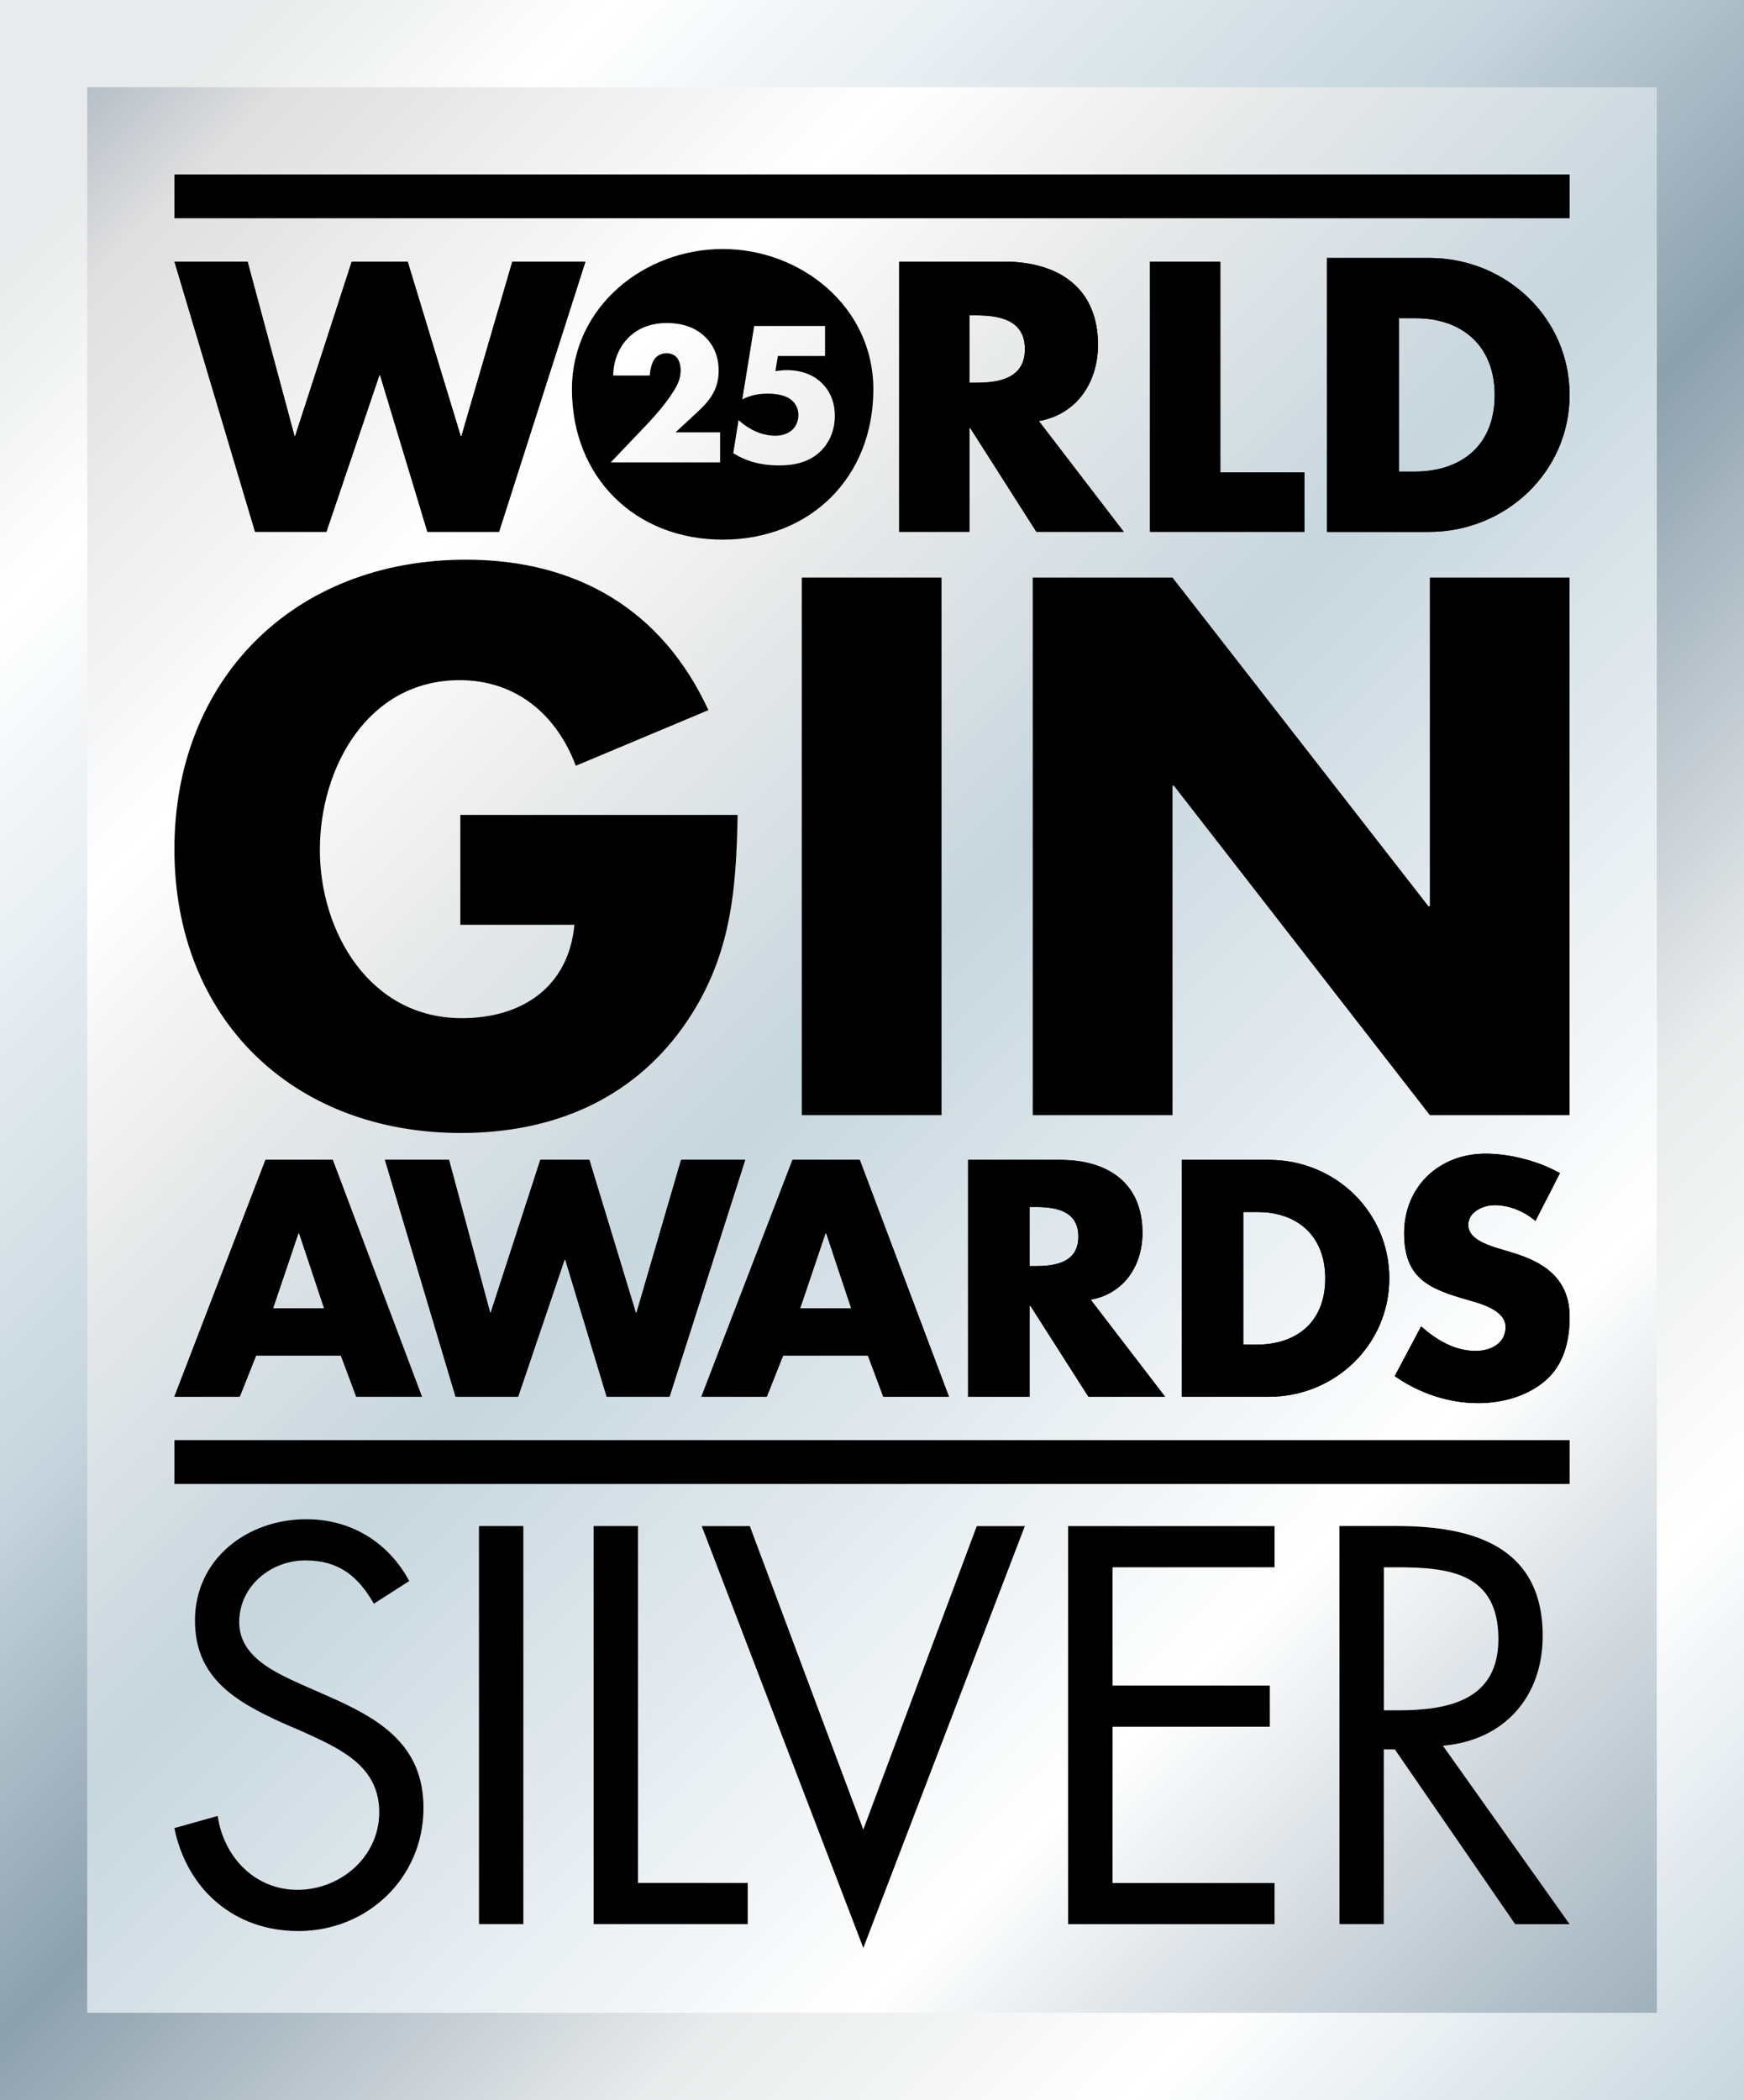
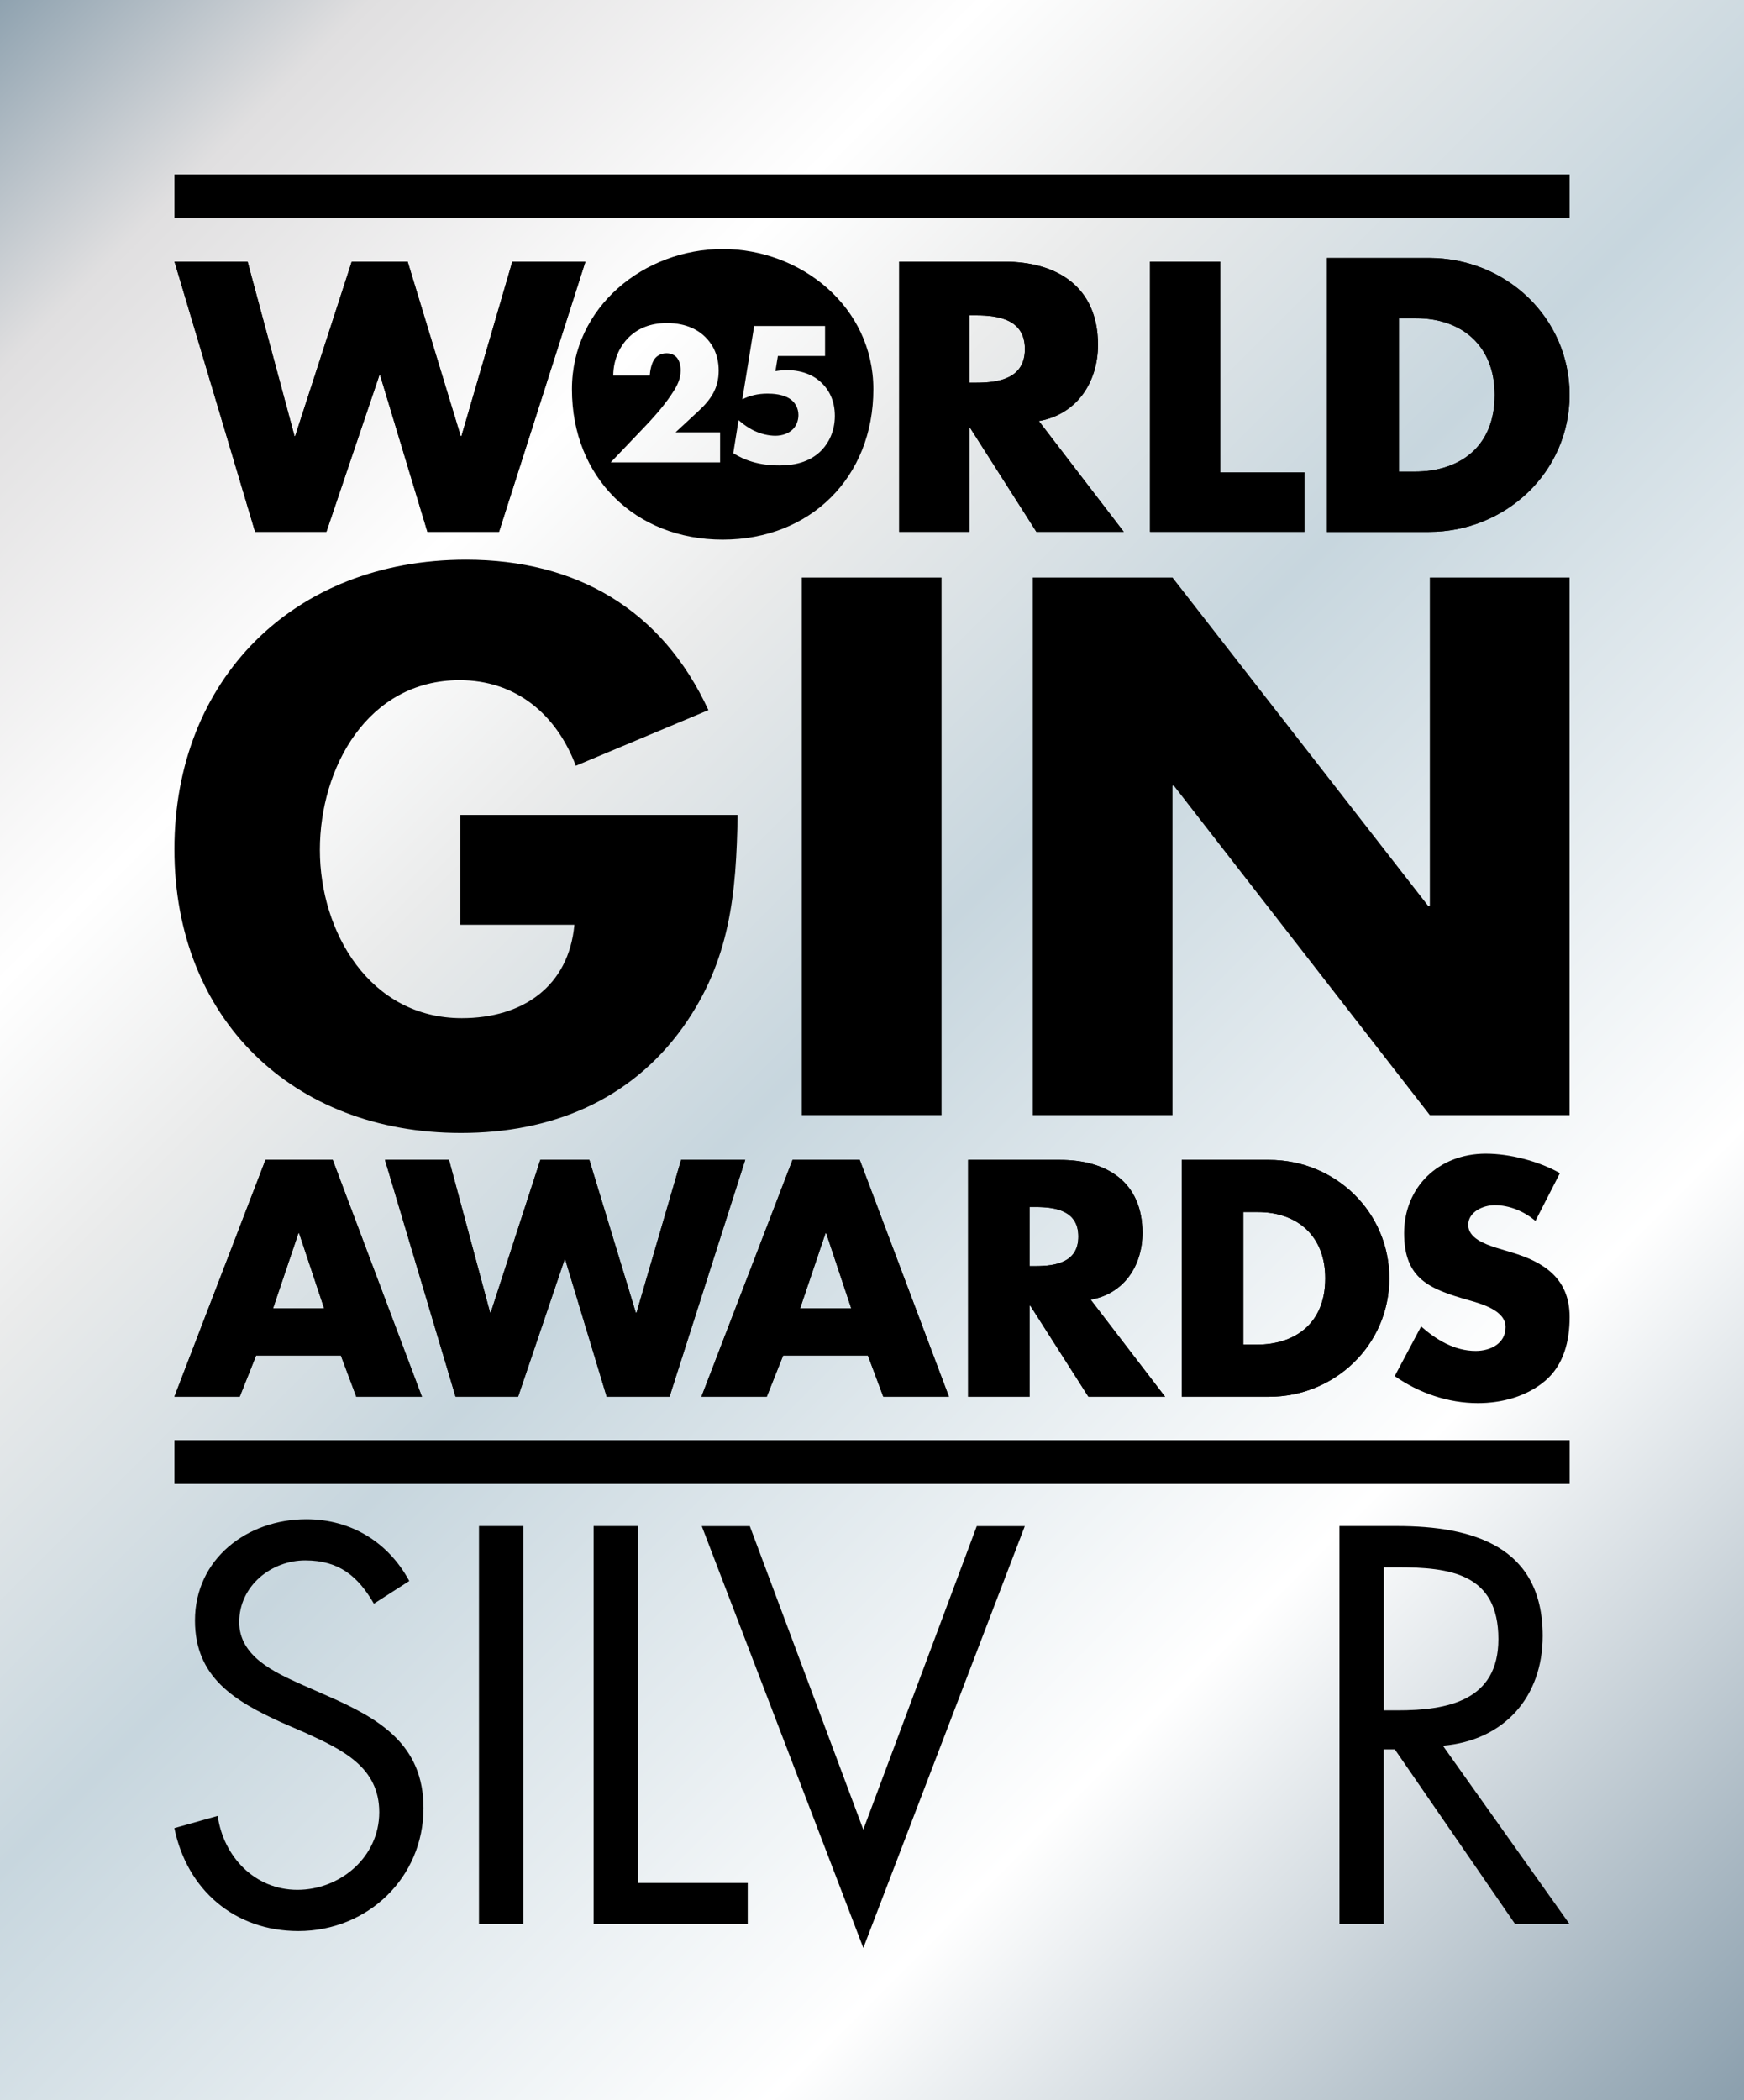
<svg xmlns="http://www.w3.org/2000/svg" id="Layer_1" viewBox="0 0 283.46 341.3">
  <rect x="0" y="0" width="283.46" height="341.3" fill="#333333" stroke="none" />
  <defs>
    <style>      .cls-1 {        fill: url(#New_Gradient_Swatch_4);      }      .cls-2 {        fill: url(#New_Gradient_Swatch_1);      }    </style>
    <linearGradient id="New_Gradient_Swatch_1" data-name="New Gradient Swatch 1" x1="-15.56" y1="13.35" x2="296.82" y2="325.73" gradientUnits="userSpaceOnUse">
      <stop offset="0" stop-color="#8ca0ae" />
      <stop offset=".1" stop-color="#e0dfe0" />
      <stop offset=".26" stop-color="#fff" />
      <stop offset=".35" stop-color="#eaebeb" />
      <stop offset=".49" stop-color="#c7d6de" />
      <stop offset=".75" stop-color="#fff" />
      <stop offset="1" stop-color="#8ca0ae" />
    </linearGradient>
    <linearGradient id="New_Gradient_Swatch_4" data-name="New Gradient Swatch 4" x1="-14.46" y1="14.46" x2="297.92" y2="326.84" gradientUnits="userSpaceOnUse">
      <stop offset=".07" stop-color="#e8eaeb" />
      <stop offset=".16" stop-color="#fff" />
      <stop offset=".39" stop-color="#c7d6de" />
      <stop offset=".53" stop-color="#8ca0ae" />
      <stop offset=".71" stop-color="#e8eaeb" />
      <stop offset=".84" stop-color="#fff" />
      <stop offset="1" stop-color="#c7d6de" />
    </linearGradient>
  </defs>
  <g>
    <g>
      <rect class="cls-2" x="0" y="0" width="283.46" height="341.3" />
-       <path class="cls-1" d="M269.29,14.17v312.95H14.17V14.17h255.12M283.46,0H0v341.3h283.46V0h0Z" />
    </g>
    <g>
      <g>
        <path d="M41.62,220.31l-2.66,6.69h-10.62s14.81-38.5,14.81-38.5h10.93s14.5,38.5,14.5,38.5h-10.67s-2.5-6.69-2.5-6.69h-13.78ZM48.61,200.4h-.1s-4.14,12.25-4.14,12.25h8.32s-4.08-12.25-4.08-12.25Z" />
        <path d="M79.65,213.36h.1l8.07-24.86h7.97l7.56,24.86h.1l7.25-24.86h10.42l-12.3,38.5h-10.21l-6.74-22.31h-.1l-7.56,22.31h-10.16l-11.48-38.5h10.41l6.69,24.86Z" />
        <path d="M127.28,220.31l-2.66,6.69h-10.62s14.81-38.5,14.81-38.5h10.93s14.5,38.5,14.5,38.5h-10.67s-2.5-6.69-2.5-6.69h-13.78ZM134.28,200.4h-.1s-4.14,12.25-4.14,12.25h8.32s-4.08-12.25-4.08-12.25Z" />
        <path d="M189.36,227h-12.45l-9.45-14.81h-.1v14.81h-10.01v-38.5h14.96c7.61,0,13.38,3.63,13.38,11.85,0,5.31-2.96,9.9-8.42,10.87l12.1,15.78ZM167.36,205.76h.97c3.27,0,6.94-.61,6.94-4.8s-3.67-4.8-6.94-4.8h-.97v9.6Z" />
        <path d="M192.07,188.5h14.19c10.72,0,19.55,8.42,19.55,19.25s-8.88,19.25-19.55,19.25h-14.19v-38.5ZM202.08,218.52h2.24c5.97,0,11.08-3.27,11.08-10.77,0-6.89-4.54-10.77-10.97-10.77h-2.35v21.55Z" />
-         <path d="M249.56,198.41c-1.84-1.53-4.19-2.55-6.63-2.55-1.84,0-4.29,1.07-4.29,3.21s2.71,3.11,4.44,3.68l2.55.77c5.36,1.58,9.49,4.29,9.49,10.52,0,3.83-.92,7.76-3.98,10.37-3.01,2.55-7.04,3.62-10.92,3.62-4.85,0-9.6-1.64-13.53-4.39l4.29-8.07c2.5,2.2,5.46,3.98,8.88,3.98,2.35,0,4.85-1.17,4.85-3.88s-3.93-3.78-6.07-4.39c-6.28-1.79-10.42-3.42-10.42-10.87s5.56-12.92,13.28-12.92c3.88,0,8.63,1.22,12.04,3.17l-3.98,7.76Z" />
      </g>
      <rect x="28.35" y="234.08" width="226.77" height="7.09" />
-       <rect x="28.35" y="28.35" width="226.77" height="7.09" />
      <g>
        <path d="M47.85,70.88h.12l9.2-28.36h9.09l8.62,28.36h.12l8.27-28.36h11.88l-14.04,43.91h-11.64l-7.69-25.45h-.12l-8.61,25.45h-11.59l-13.1-43.91h11.88l7.63,28.36Z" />
        <path d="M182.66,86.43h-14.21l-10.77-16.89h-.12v16.89h-11.42v-43.91h17.06c8.68,0,15.26,4.13,15.26,13.51,0,6.05-3.38,11.3-9.61,12.4l13.8,18ZM157.56,62.2h1.1c3.73,0,7.92-.7,7.92-5.47s-4.2-5.48-7.92-5.48h-1.1v10.95Z" />
        <path d="M198.33,76.76h13.69v9.67h-25.1v-43.91h11.42v34.24Z" />
        <path d="M215.67,41.92h16.59c12.53,0,22.85,9.74,22.85,22.26s-10.38,22.26-22.85,22.26h-16.59v-44.51ZM227.37,76.64h2.62c6.98,0,12.95-3.78,12.95-12.46,0-7.97-5.31-12.46-12.83-12.46h-2.74v24.91Z" />
      </g>
    </g>
    <g>
      <g>
        <path d="M41.62,220.31l-2.66,6.69h-10.62s14.81-38.5,14.81-38.5h10.93s14.5,38.5,14.5,38.5h-10.67s-2.5-6.69-2.5-6.69h-13.78ZM48.61,200.4h-.1s-4.14,12.25-4.14,12.25h8.32s-4.08-12.25-4.08-12.25Z" />
        <path d="M79.65,213.36h.1l8.07-24.86h7.97l7.56,24.86h.1l7.25-24.86h10.42l-12.3,38.5h-10.21l-6.74-22.31h-.1l-7.56,22.31h-10.16l-11.48-38.5h10.41l6.69,24.86Z" />
        <path d="M127.28,220.31l-2.66,6.69h-10.62s14.81-38.5,14.81-38.5h10.93s14.5,38.5,14.5,38.5h-10.67s-2.5-6.69-2.5-6.69h-13.78ZM134.28,200.4h-.1s-4.14,12.25-4.14,12.25h8.32s-4.08-12.25-4.08-12.25Z" />
        <path d="M189.36,227h-12.45l-9.45-14.81h-.1v14.81h-10.01v-38.5h14.96c7.61,0,13.38,3.63,13.38,11.85,0,5.31-2.96,9.9-8.42,10.87l12.1,15.78ZM167.36,205.76h.97c3.27,0,6.94-.61,6.94-4.8s-3.67-4.8-6.94-4.8h-.97v9.6Z" />
        <path d="M192.07,188.5h14.19c10.72,0,19.55,8.42,19.55,19.25s-8.88,19.25-19.55,19.25h-14.19v-38.5ZM202.08,218.52h2.24c5.97,0,11.08-3.27,11.08-10.77,0-6.89-4.54-10.77-10.97-10.77h-2.35v21.55Z" />
        <path d="M249.56,198.41c-1.84-1.53-4.19-2.55-6.63-2.55-1.84,0-4.29,1.07-4.29,3.21s2.71,3.11,4.44,3.68l2.55.77c5.36,1.58,9.49,4.29,9.49,10.52,0,3.83-.92,7.76-3.98,10.37-3.01,2.55-7.04,3.62-10.92,3.62-4.85,0-9.6-1.64-13.53-4.39l4.29-8.07c2.5,2.2,5.46,3.98,8.88,3.98,2.35,0,4.85-1.17,4.85-3.88s-3.93-3.78-6.07-4.39c-6.28-1.79-10.42-3.42-10.42-10.87s5.56-12.92,13.28-12.92c3.88,0,8.63,1.22,12.04,3.17l-3.98,7.76Z" />
      </g>
      <rect x="28.35" y="234.08" width="226.77" height="7.09" />
      <rect x="28.35" y="28.35" width="226.77" height="7.09" />
      <g>
        <path d="M47.85,70.88h.12l9.2-28.36h9.09l8.62,28.36h.12l8.27-28.36h11.88l-14.04,43.91h-11.64l-7.69-25.45h-.12l-8.61,25.45h-11.59l-13.1-43.91h11.88l7.63,28.36Z" />
        <path d="M182.66,86.43h-14.21l-10.77-16.89h-.12v16.89h-11.42v-43.91h17.06c8.68,0,15.26,4.13,15.26,13.51,0,6.05-3.38,11.3-9.61,12.4l13.8,18ZM157.56,62.2h1.1c3.73,0,7.92-.7,7.92-5.47s-4.2-5.48-7.92-5.48h-1.1v10.95Z" />
        <path d="M198.33,76.76h13.69v9.67h-25.1v-43.91h11.42v34.24Z" />
        <path d="M215.67,41.92h16.59c12.53,0,22.85,9.74,22.85,22.26s-10.38,22.26-22.85,22.26h-16.59v-44.51ZM227.37,76.64h2.62c6.98,0,12.95-3.78,12.95-12.46,0-7.97-5.31-12.46-12.83-12.46h-2.74v24.91Z" />
      </g>
    </g>
    <g>
      <path d="M119.89,132.45c-.23,12.75-1.16,23.64-8.92,34.53-8.58,11.93-21.44,17.15-36.04,17.15-27.46,0-46.58-18.66-46.58-46.12s19.24-47.05,47.39-47.05c17.96,0,31.87,8.11,39.4,24.45l-21.55,9.04c-3.13-8.34-9.73-13.91-18.89-13.91-14.95,0-22.71,14.25-22.71,27.58s8.11,27.35,23.06,27.35c9.85,0,17.38-5.1,18.31-15.18h-18.54v-17.85h45.08Z" />
      <path d="M153.03,181.23h-22.71v-87.37h22.71v87.37Z" />
      <path d="M167.86,93.86h22.71l41.6,53.42h.23v-53.42h22.71v87.37h-22.71l-41.6-53.53h-.23v53.53h-22.71v-87.37Z" />
    </g>
    <g>
      <path d="M60.77,260.63c-2.58-4.46-5.66-7.04-11.16-7.04s-10.73,4.12-10.73,10.04c0,5.58,5.75,8.15,10.13,10.13l4.29,1.89c8.41,3.69,15.53,7.89,15.53,18.19,0,11.33-9.1,19.99-20.33,19.99-10.38,0-18.1-6.69-20.16-16.73l7.04-1.98c.95,6.61,6.01,12.01,12.96,12.01s13.3-5.32,13.3-12.61-5.92-10.13-11.93-12.87l-3.95-1.72c-7.55-3.44-14.07-7.29-14.07-16.56,0-10.04,8.5-16.47,18.1-16.47,7.21,0,13.3,3.69,16.73,10.04l-5.75,3.69h0Z" />
      <path d="M85.06,312.7h-7.21v-64.69h7.21v64.69Z" />
      <path d="M103.68,306.01h17.85v6.69h-25.05v-64.69h7.21v58h0Z" />
      <path d="M140.31,297.35l18.45-49.33h7.81l-26.25,68.55-26.26-68.55h7.81l18.45,49.33h0Z" />
-       <path d="M173.61,248.02h33.55v6.69h-26.34v19.22h25.57v6.69h-25.57v25.4h26.34v6.69h-33.55v-64.69h0Z" />
      <path d="M224.92,312.7h-7.21v-64.69h9.35c12.27,0,23.68,3.26,23.68,17.85,0,9.95-6.27,16.99-16.22,17.85l20.59,29h-8.84l-19.56-28.4h-1.8v28.4h0ZM224.92,277.96h2.23c8.15,0,16.39-1.55,16.39-11.58,0-10.64-7.81-11.67-16.47-11.67h-2.15v23.25h0Z" />
    </g>
  </g>
  <path d="M117.46,40.47c-12.75,0-24.5,9.4-24.5,22.79,0,14.33,10.28,24.44,24.5,24.44s24.49-10.1,24.49-24.44c0-13.39-11.75-22.79-24.49-22.79ZM117.03,75.14h-17.76l5.61-5.88c1.99-2.09,3.49-3.92,4.55-5.61.6-.93,1.2-2.03,1.2-3.45,0-.23,0-1.39-.66-2.13-.33-.37-.9-.66-1.63-.66-.93,0-1.56.43-1.93.9-.53.7-.76,1.96-.8,2.72h-5.94c.03-2.89,1.29-4.98,2.46-6.14,1.49-1.49,3.52-2.39,6.28-2.39,3.32,0,5.25,1.29,6.24,2.29.9.9,2.16,2.59,2.16,5.45s-1.29,4.72-3.29,6.57l-3.72,3.45h7.24v4.88ZM133.56,73.15c-2.06,2.13-4.78,2.49-6.91,2.49-3.35,0-5.68-.86-7.47-1.99l.86-5.38c1.16,1.06,2.29,1.63,2.66,1.79,1,.46,2.22.76,3.32.76,1.16,0,2.22-.4,2.89-1.1.5-.53.86-1.33.86-2.26,0-1.16-.56-1.96-1.06-2.39-1.2-1.06-3.25-1.1-3.98-1.1-1.56,0-2.89.33-4.08.93l1.93-11.92h11.52v4.88h-7.67l-.4,2.46c.83-.13,1.49-.17,1.79-.17,2.96,0,4.81,1.13,5.84,2.19,1,1,2.03,2.69,2.03,5.25s-1.06,4.45-2.13,5.55Z" />
</svg>